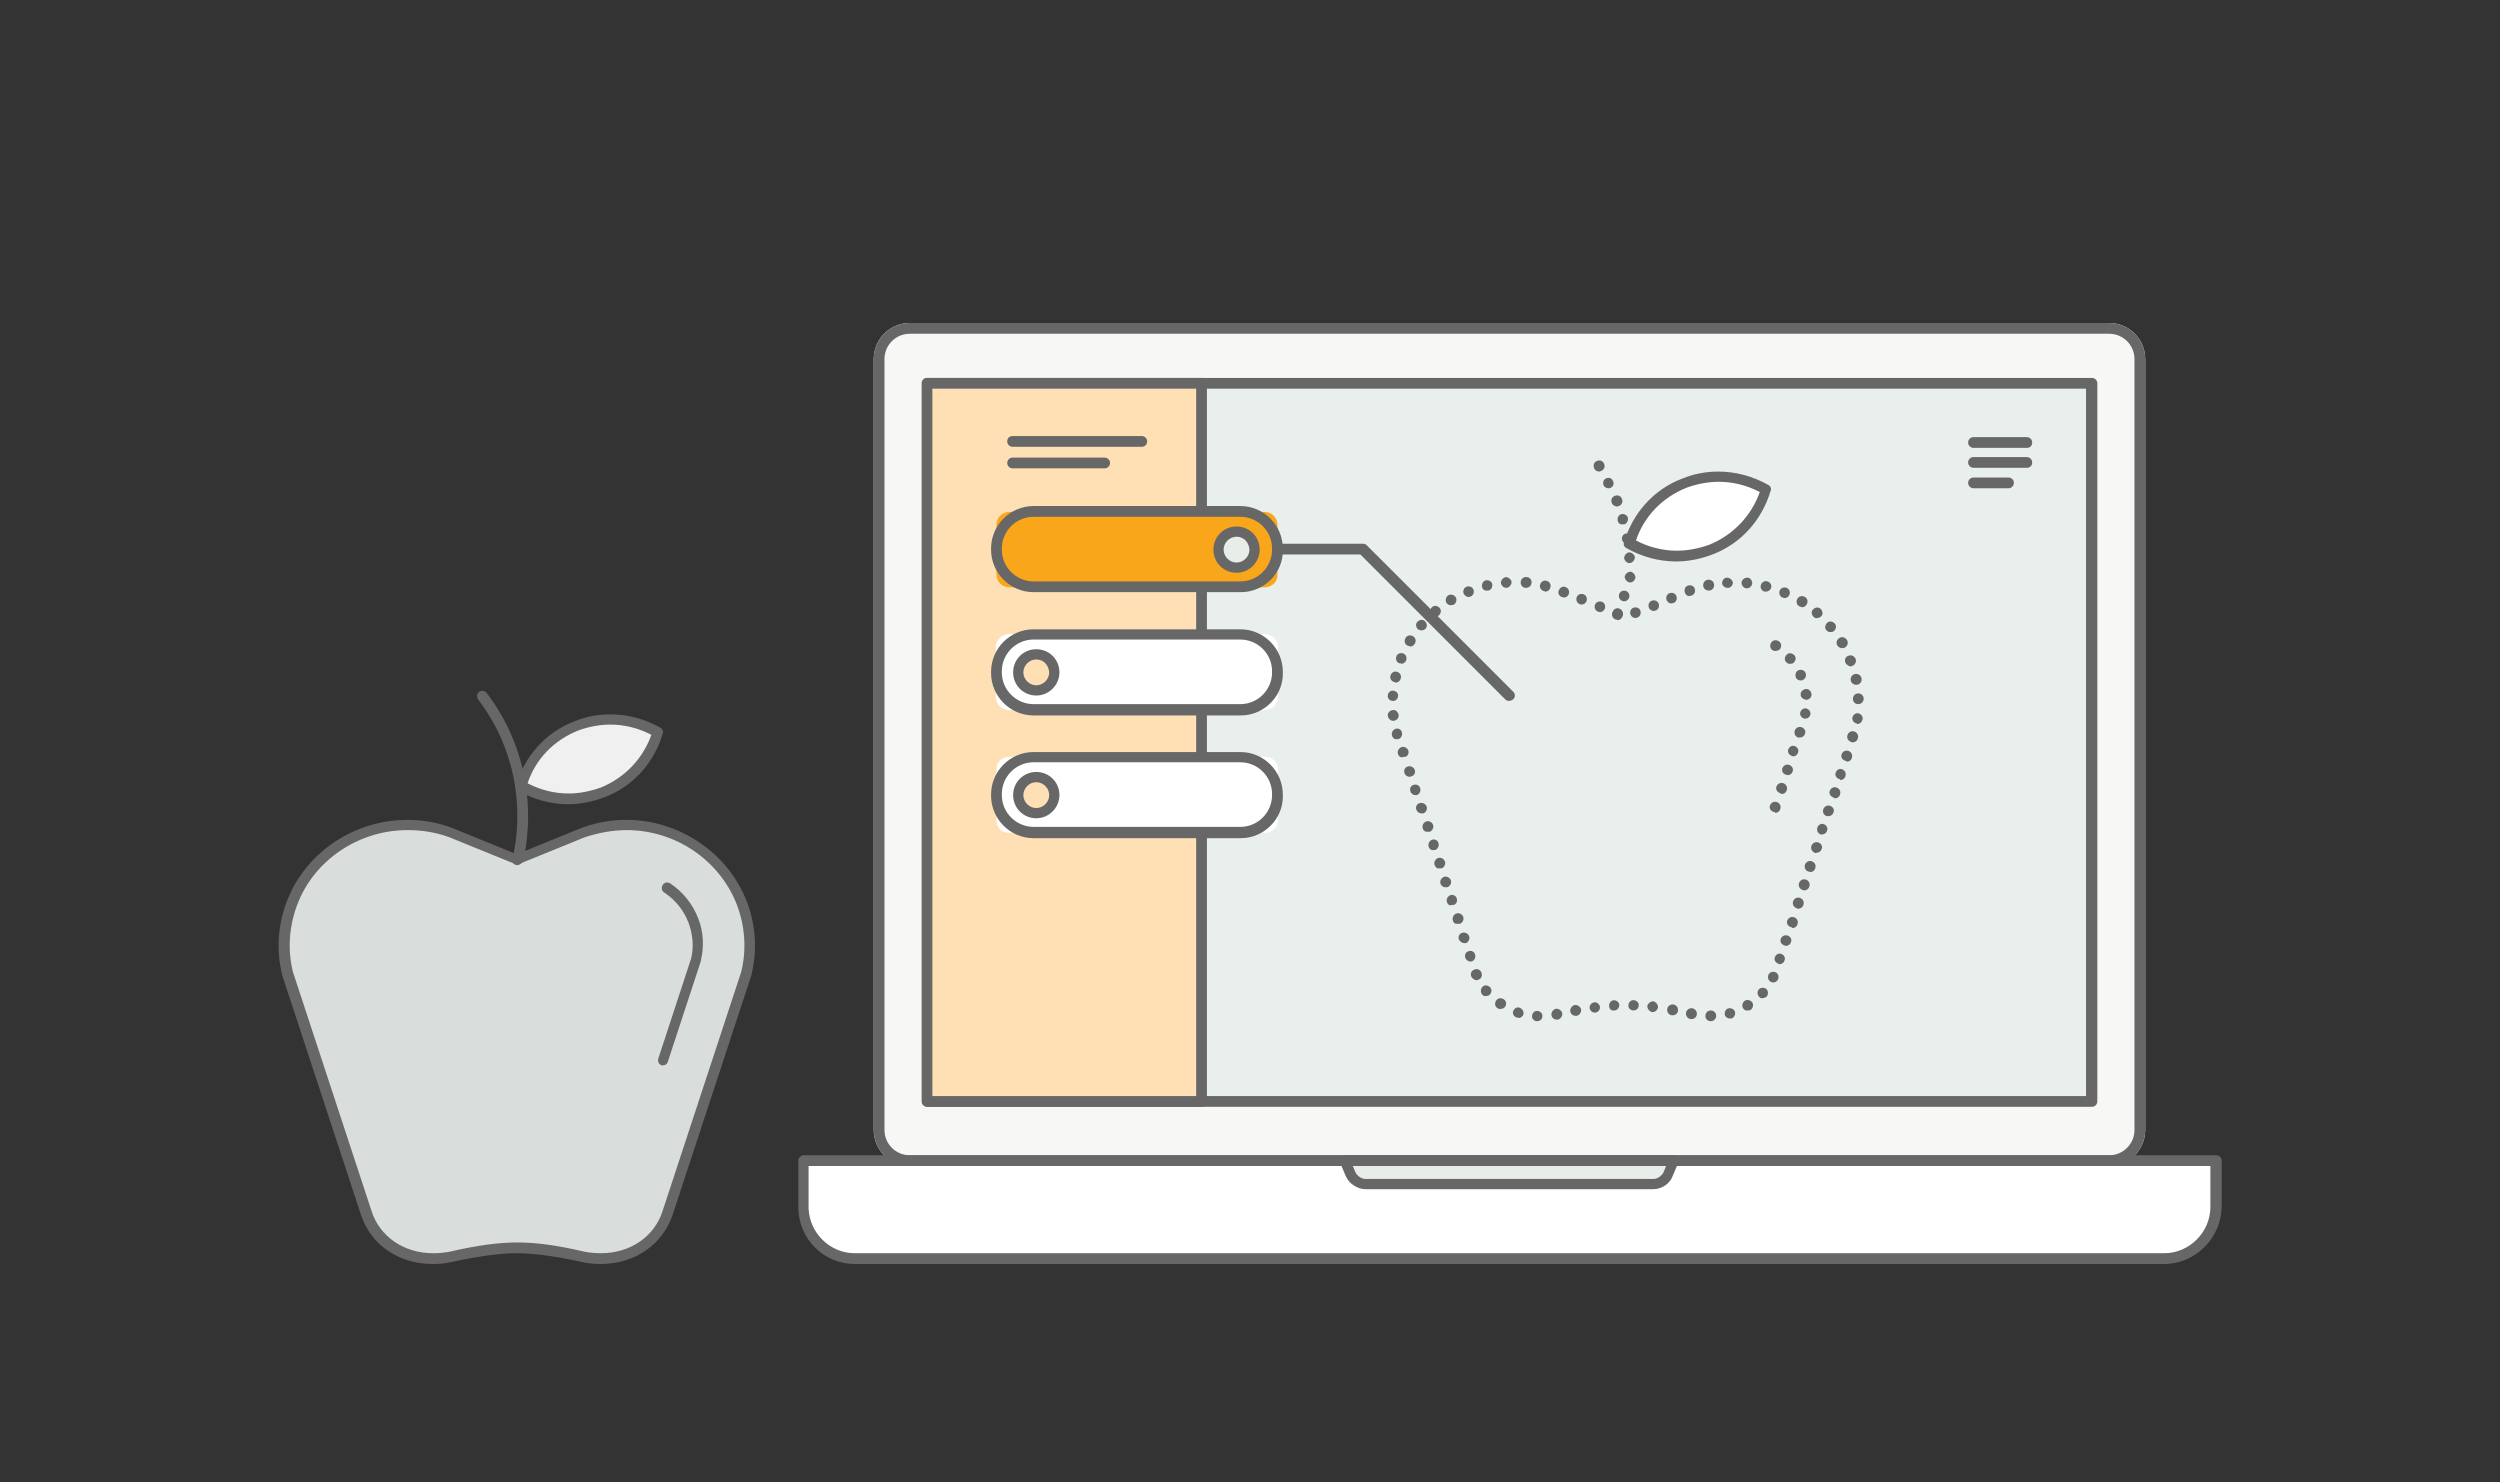
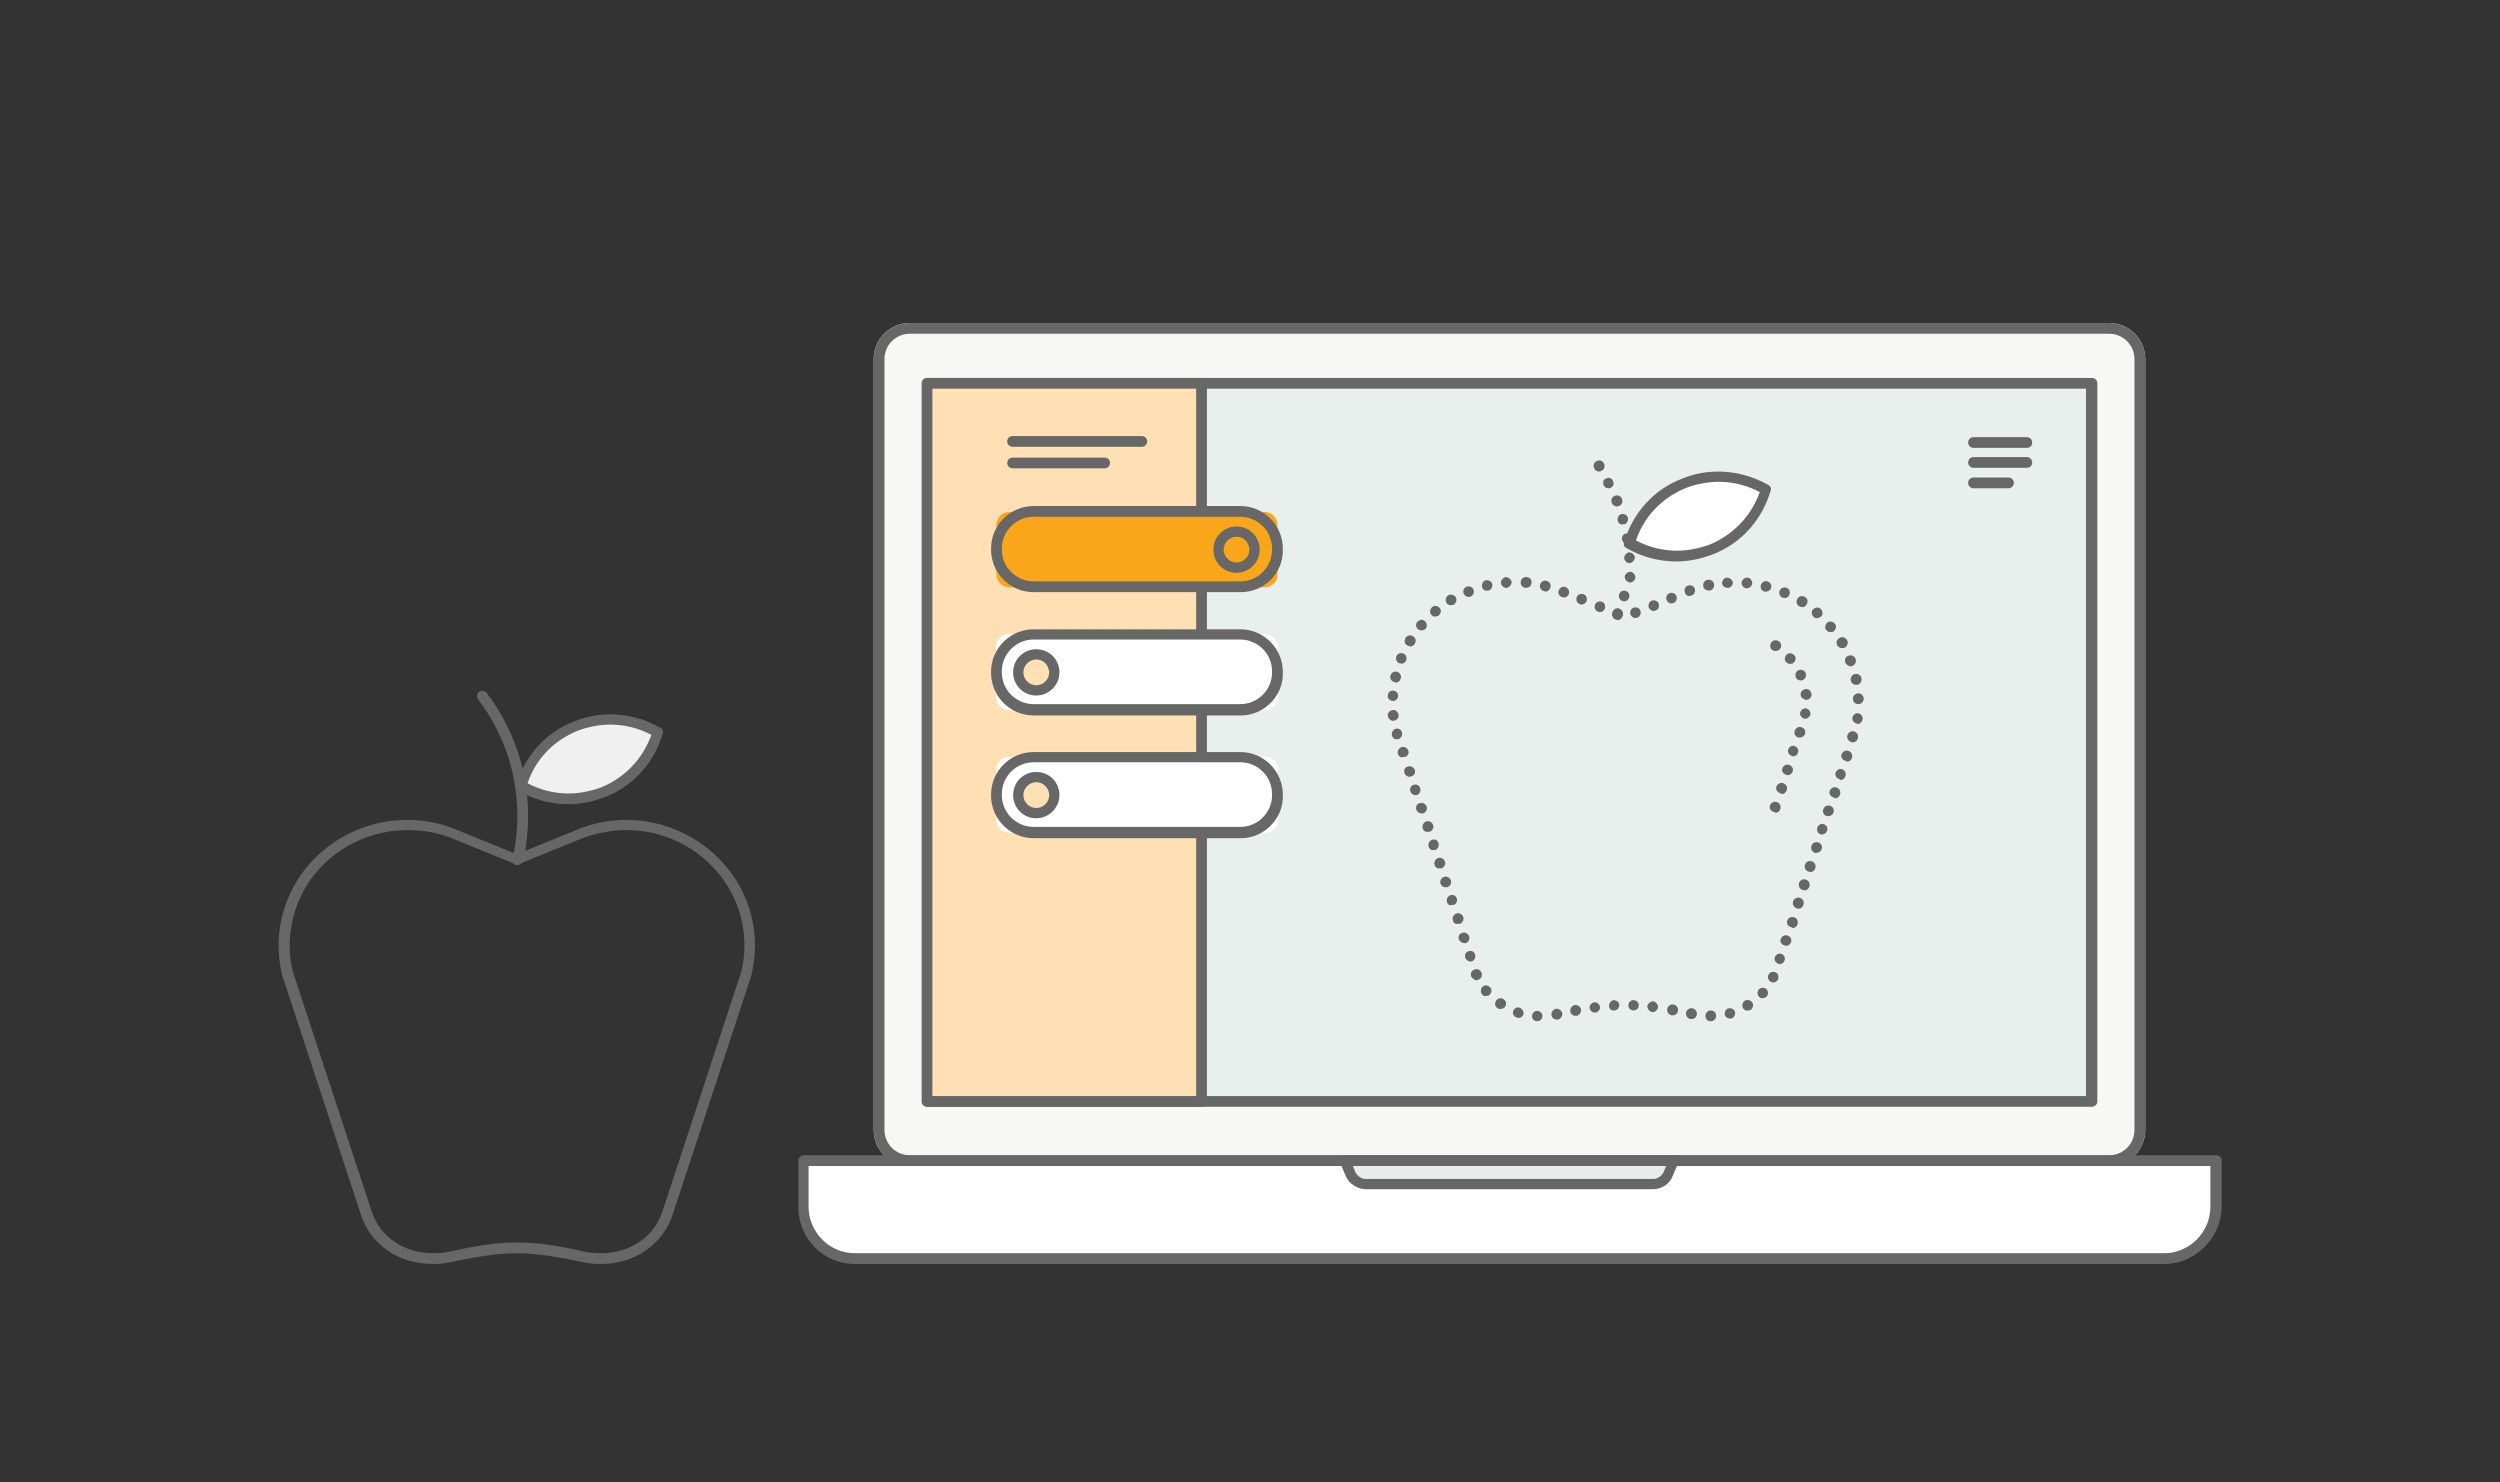
<svg xmlns="http://www.w3.org/2000/svg" id="Layer_1" x="0px" y="0px" viewBox="0 0 464.4 275.3" xml:space="preserve">
  <rect x="0" y="0" width="464.4" height="275.3" fill="#333333" stroke="none" />
  <g>
    <g>
      <g>
        <g>
          <path fill="#F7F8F6" d="M391.8,216.6H169c-3.7,0-6.7-3-6.7-6.7V66.7c0-3.7,3-6.7,6.7-6.7h222.8c3.7,0,6.7,3,6.7,6.7v143.2 C398.5,213.6,395.5,216.6,391.8,216.6z" />
        </g>
        <path fill="#676767" d="M391.8,216.6H169c-3.7,0-6.7-3-6.7-6.7V66.7c0-3.7,3-6.7,6.7-6.7h222.8c3.7,0,6.7,3,6.7,6.7v143.2 C398.5,213.6,395.5,216.6,391.8,216.6z M169,62c-2.6,0-4.7,2.1-4.7,4.7v143.2c0,2.6,2.1,4.7,4.7,4.7h222.8c2.6,0,4.7-2.1,4.7-4.7 V66.7c0-2.6-2.1-4.7-4.7-4.7H169z" />
      </g>
      <g>
        <path fill="#FFFFFF" d="M149.2,215.6l0,9c0.2,5.1,4.4,9.2,9.6,9.2H402c5.3,0,9.6-4.3,9.6-9.6v-8.6H149.2z" />
        <path fill="#676767" d="M402,234.8H158.8c-5.7,0-10.3-4.5-10.5-10.2c0,0,0,0,0,0l0-9c0-0.3,0.1-0.5,0.3-0.7 c0.2-0.2,0.4-0.3,0.7-0.3h262.4c0.5,0,1,0.4,1,1v8.6C412.6,230,407.8,234.8,402,234.8z M150.2,224.5c0.2,4.6,4,8.3,8.6,8.3H402 c4.7,0,8.6-3.9,8.6-8.6v-7.6H150.2L150.2,224.5z" />
      </g>
      <g>
        <g>
          <path fill="#E8EDE9" d="M310.9,215.6l-1.1,2.6c-0.4,1-1.6,1.8-2.7,1.8h-53.6c-1.1,0-2.3-0.8-2.7-1.8l-1.1-2.6L310.9,215.6z" />
          <path fill="#676767" d="M307.2,220.9h-53.6c-1.4,0-3-1-3.6-2.4l-1.1-2.6c-0.1-0.3-0.1-0.7,0.1-0.9s0.5-0.4,0.8-0.4l61.1,0 c0.3,0,0.6,0.2,0.8,0.4s0.2,0.6,0.1,0.9l-1.1,2.6C310.2,219.9,308.6,220.9,307.2,220.9z M251.3,216.6l0.5,1.2 c0.3,0.6,1.1,1.2,1.8,1.2h53.6c0.7,0,1.5-0.6,1.8-1.2l0.5-1.2L251.3,216.6z" />
        </g>
      </g>
      <g>
        <g>
          <g>
            <rect x="172.3" y="71.2" fill="#E9EFED" width="216.3" height="133.4" />
            <path fill="#676767" d="M388.6,205.6H172.3c-0.5,0-1-0.4-1-1V71.2c0-0.5,0.4-1,1-1h216.3c0.5,0,1,0.4,1,1v133.4 C389.6,205.2,389.1,205.6,388.6,205.6z M173.2,203.6h214.3V72.2H173.2V203.6z" />
          </g>
        </g>
        <g>
          <path opacity="0" fill="#FFFFFF" d="M343.7,122.7c-4.4-11.5-17.6-17.4-29.5-13.1l-12.3,5l-12.3-5c-11.9-4.3-25,1.6-29.5,13.1 c-1.7,4.3-1.9,8.8-0.8,13l14.6,44.5c2,6.5,9,9.7,15.8,8.2c5.9-1.3,9.5-1.6,12.2-1.6c2.7,0,6.3,0.3,12.2,1.6 c6.8,1.5,13.8-1.7,15.8-8.2l14.6-44.5C345.6,131.5,345.4,127,343.7,122.7z" />
          <g>
            <path fill="#676767" d="M316.8,188.7c0-0.5,0.4-1,1-1l0,0c0.5,0,1,0.4,1,1l0,0c0,0.5-0.4,1-1,1l0,0c0,0,0,0,0,0l0,0 C317.2,189.7,316.8,189.3,316.8,188.7z M285.5,189.7c-0.5,0-1-0.5-0.9-1l0,0c0-0.5,0.5-1,1-0.9l0,0c0.5,0,1,0.5,0.9,1l0,0 C286.5,189.3,286.1,189.7,285.5,189.7L285.5,189.7C285.6,189.7,285.5,189.7,285.5,189.7z M288.2,188.6 c-0.1-0.5,0.3-1.1,0.8-1.2l0,0c0.5-0.1,1.1,0.3,1.2,0.8l0,0c0.1,0.5-0.3,1.1-0.8,1.2l0,0c-0.1,0-0.1,0-0.2,0l0,0 C288.7,189.4,288.3,189.1,288.2,188.6z M314,189.3L314,189.3c-0.5-0.1-0.9-0.6-0.8-1.2l0,0c0.1-0.5,0.6-0.9,1.2-0.8l0,0l0,0 l0,0c0.5,0.1,0.9,0.6,0.8,1.2l0,0c-0.1,0.5-0.5,0.8-1,0.8l0,0C314.1,189.3,314,189.3,314,189.3z M320.4,188.5 c-0.1-0.5,0.2-1.1,0.7-1.2l0,0c0.5-0.1,1.1,0.2,1.2,0.7l0,0c0.1,0.5-0.2,1.1-0.7,1.2l0,0c-0.1,0-0.2,0-0.3,0l0,0 C320.9,189.2,320.5,188.9,320.4,188.5z M281.7,189c-0.5-0.2-0.8-0.7-0.6-1.2l0,0c0.2-0.5,0.7-0.8,1.2-0.6l0,0l0,0l0,0 c0.5,0.2,0.8,0.7,0.7,1.2l0,0c-0.1,0.4-0.5,0.7-0.9,0.7l0,0C281.9,189,281.8,189,281.7,189z M291.7,187.9 c-0.1-0.5,0.3-1.1,0.8-1.2l0,0c0,0,0,0,0,0l0,0c0.5-0.1,1.1,0.3,1.2,0.8l0,0c0.1,0.5-0.3,1.1-0.8,1.2l0,0c-0.1,0-0.1,0-0.2,0 l0,0C292.2,188.7,291.8,188.4,291.7,187.9z M310.5,188.6L310.5,188.6c-0.5-0.1-0.9-0.6-0.8-1.2l0,0c0.1-0.5,0.6-0.9,1.2-0.8 l0,0c0.5,0.1,0.9,0.6,0.8,1.2l0,0c-0.1,0.5-0.5,0.8-1,0.8l0,0C310.6,188.6,310.5,188.6,310.5,188.6z M295.3,187.3 c-0.1-0.5,0.3-1,0.8-1.1l0,0c0.5-0.1,1,0.3,1.1,0.8l0,0c0.1,0.5-0.3,1-0.8,1.1l0,0c0,0-0.1,0-0.1,0l0,0 C295.8,188.1,295.4,187.8,295.3,187.3z M306.9,188c-0.5-0.1-0.9-0.6-0.9-1.1l0,0c0.1-0.5,0.6-0.9,1.1-0.9l0,0 c0.5,0.1,0.9,0.6,0.9,1.1l0,0c-0.1,0.5-0.5,0.9-1,0.9l0,0C307,188.1,307,188.1,306.9,188z M323.8,187.3 c-0.3-0.5-0.1-1.1,0.3-1.4l0,0c0.5-0.3,1.1-0.1,1.4,0.3l0,0c0.3,0.5,0.1,1.1-0.3,1.4h0c-0.2,0.1-0.3,0.1-0.5,0.1l0,0 C324.3,187.8,324,187.6,323.8,187.3z M298.9,186.8c0-0.5,0.4-1,0.9-1l0,0c0.5,0,1,0.4,1,0.9l0,0c0,0.5-0.4,1-0.9,1l0,0 c0,0,0,0-0.1,0l0,0C299.3,187.8,298.9,187.4,298.9,186.8z M303.4,187.7c-0.5,0-1-0.5-0.9-1l0,0c0-0.5,0.5-1,1-0.9l0,0 c0.5,0,1,0.5,0.9,1l0,0C304.4,187.3,304,187.7,303.4,187.7L303.4,187.7C303.5,187.7,303.4,187.7,303.4,187.7z M278.2,187.3 c-0.5-0.3-0.6-0.9-0.3-1.4l0,0c0.3-0.5,0.9-0.6,1.4-0.3l0,0c0.5,0.3,0.6,0.9,0.3,1.4l0,0c-0.2,0.3-0.5,0.4-0.8,0.4l0,0 C278.6,187.5,278.4,187.4,278.2,187.3z M326.8,185.2c-0.4-0.4-0.4-1-0.1-1.4l0,0c0.4-0.4,1-0.4,1.4-0.1l0,0 c0.4,0.4,0.4,1,0.1,1.4l0,0c-0.2,0.2-0.5,0.3-0.7,0.3l0,0C327.2,185.5,327,185.4,326.8,185.2z M275.3,184.7 c-0.3-0.4-0.3-1,0.1-1.4l0,0c0.4-0.4,1-0.3,1.4,0.1l0,0c0.4,0.4,0.3,1-0.1,1.4l0,0c-0.2,0.2-0.4,0.2-0.6,0.2l0,0 C275.8,185.1,275.5,185,275.3,184.7z M329,182.4c-0.5-0.2-0.7-0.8-0.5-1.3l0,0c0.2-0.5,0.8-0.7,1.3-0.5l0,0 c0.5,0.2,0.7,0.8,0.5,1.3l0,0c-0.2,0.4-0.5,0.6-0.9,0.6l0,0C329.3,182.5,329.1,182.5,329,182.4z M273.3,181.4L273.3,181.4 c-0.2-0.5,0-1.1,0.6-1.3l0,0c0.5-0.2,1.1,0,1.3,0.6l0,0l0,0l0,0c0.2,0.5,0,1.1-0.6,1.3l0,0c-0.1,0-0.2,0.1-0.4,0.1l0,0 C273.9,182,273.5,181.8,273.3,181.4z M330.3,179c-0.5-0.2-0.8-0.7-0.6-1.2l0,0c0.2-0.5,0.7-0.8,1.2-0.6l0,0 c0.5,0.2,0.8,0.7,0.6,1.2l0,0c-0.1,0.4-0.5,0.7-0.9,0.7l0,0C330.5,179.1,330.4,179.1,330.3,179z M272.2,177.9 c-0.2-0.5,0.1-1.1,0.6-1.2l0,0c0.5-0.2,1.1,0.1,1.2,0.6l0,0c0.2,0.5-0.1,1.1-0.6,1.3l0,0c-0.1,0-0.2,0-0.3,0l0,0 C272.7,178.6,272.3,178.3,272.2,177.9z M331.4,175.6c-0.5-0.2-0.8-0.7-0.6-1.2l0,0c0.2-0.5,0.7-0.8,1.3-0.6l0,0 c0.5,0.2,0.8,0.7,0.6,1.2l0,0c-0.1,0.4-0.5,0.7-0.9,0.7l0,0C331.6,175.7,331.5,175.6,331.4,175.6z M271,174.5 c-0.2-0.5,0.1-1.1,0.6-1.2l0,0c0.5-0.2,1.1,0.1,1.3,0.6l0,0c0.2,0.5-0.1,1.1-0.6,1.3l0,0c-0.1,0-0.2,0-0.3,0l0,0 C271.6,175.2,271.2,174.9,271,174.5z M332.6,172.2c-0.5-0.2-0.8-0.7-0.6-1.2l0,0c0.2-0.5,0.7-0.8,1.3-0.6l0,0 c0.5,0.2,0.8,0.7,0.6,1.3l0,0c-0.1,0.4-0.5,0.7-0.9,0.7l0,0C332.8,172.2,332.7,172.2,332.6,172.2z M269.9,171 c-0.2-0.5,0.1-1.1,0.6-1.3l0,0c0.5-0.2,1.1,0.1,1.3,0.6l0,0c0.2,0.5-0.1,1.1-0.6,1.3l0,0c-0.1,0-0.2,0-0.3,0l0,0 C270.4,171.7,270,171.5,269.9,171z M333.7,168.7c-0.5-0.2-0.8-0.7-0.6-1.3l0,0c0.2-0.5,0.7-0.8,1.3-0.6l0,0 c0.5,0.2,0.8,0.7,0.6,1.3l0,0c-0.1,0.4-0.5,0.7-0.9,0.7l0,0C333.9,168.8,333.8,168.8,333.7,168.7z M268.8,167.6 c-0.2-0.5,0.1-1.1,0.6-1.3l0,0c0.5-0.2,1.1,0.1,1.2,0.6l0,0c0.2,0.5-0.1,1.1-0.6,1.2l0,0c-0.1,0-0.2,0-0.3,0l0,0 C269.3,168.3,268.9,168,268.8,167.6z M334.8,165.3c-0.5-0.2-0.8-0.7-0.6-1.3l0,0c0.2-0.5,0.7-0.8,1.3-0.6l0,0 c0.5,0.2,0.8,0.7,0.6,1.3l0,0c-0.1,0.4-0.5,0.7-0.9,0.7l0,0C335,165.4,334.9,165.3,334.8,165.3z M267.6,164.2 c-0.2-0.5,0.1-1.1,0.6-1.3l0,0c0.5-0.2,1.1,0.1,1.3,0.6l0,0c0.2,0.5-0.1,1.1-0.6,1.3l0,0c-0.1,0-0.2,0-0.3,0l0,0 C268.2,164.9,267.8,164.6,267.6,164.2z M335.9,161.9c-0.5-0.2-0.8-0.7-0.6-1.3l0,0c0.2-0.5,0.7-0.8,1.3-0.6l0,0 c0.5,0.2,0.8,0.7,0.6,1.3l0,0c-0.1,0.4-0.5,0.7-0.9,0.7l0,0C336.1,161.9,336,161.9,335.9,161.9z M266.5,160.7 c-0.2-0.5,0.1-1.1,0.6-1.3l0,0c0.5-0.2,1.1,0.1,1.3,0.6l0,0c0.2,0.5-0.1,1.1-0.6,1.3l0,0c-0.1,0-0.2,0-0.3,0l0,0 C267,161.4,266.7,161.2,266.5,160.7z M337.1,158.4c-0.5-0.2-0.8-0.7-0.6-1.3l0,0c0.2-0.5,0.7-0.8,1.3-0.6l0,0 c0.5,0.2,0.8,0.7,0.6,1.2l0,0c-0.1,0.4-0.5,0.7-0.9,0.7l0,0C337.3,158.5,337.2,158.5,337.1,158.4z M265.4,157.3 c-0.2-0.5,0.1-1.1,0.6-1.3l0,0c0.5-0.2,1.1,0.1,1.2,0.6l0,0c0.2,0.5-0.1,1.1-0.6,1.3l0,0c-0.1,0-0.2,0-0.3,0l0,0 C265.9,158,265.5,157.7,265.4,157.3z M338.2,155c-0.5-0.2-0.8-0.7-0.6-1.3l0,0c0.2-0.5,0.7-0.8,1.2-0.6l0,0 c0.5,0.2,0.8,0.7,0.6,1.2l0,0c-0.1,0.4-0.5,0.7-0.9,0.7l0,0C338.4,155.1,338.3,155,338.2,155z M264.3,153.9 c-0.2-0.5,0.1-1.1,0.6-1.3l0,0c0.5-0.2,1.1,0.1,1.3,0.6l0,0c0.2,0.5-0.1,1.1-0.6,1.3l0,0c-0.1,0-0.2,0-0.3,0l0,0 C264.8,154.6,264.4,154.3,264.3,153.9z M339.3,151.6c-0.5-0.2-0.8-0.7-0.6-1.3l0,0c0.2-0.5,0.7-0.8,1.3-0.6l0,0 c0.5,0.2,0.8,0.7,0.6,1.2l0,0c-0.1,0.4-0.5,0.7-0.9,0.7l0,0C339.5,151.6,339.4,151.6,339.3,151.6z M263.1,150.4 c-0.2-0.5,0.1-1.1,0.6-1.2l0,0c0.5-0.2,1.1,0.1,1.3,0.6l0,0c0.2,0.5-0.1,1.1-0.6,1.3l0,0c-0.1,0-0.2,0-0.3,0l0,0 C263.7,151.1,263.3,150.9,263.1,150.4z M340.5,148.1c-0.5-0.2-0.8-0.7-0.6-1.2l0,0c0.2-0.5,0.7-0.8,1.3-0.6l0,0 c0.5,0.2,0.8,0.7,0.6,1.3l0,0c-0.1,0.4-0.5,0.7-0.9,0.7l0,0C340.7,148.2,340.6,148.2,340.5,148.1z M262,147 c-0.2-0.5,0.1-1.1,0.6-1.2l0,0c0.5-0.2,1.1,0.1,1.2,0.6l0,0c0.2,0.5-0.1,1.1-0.6,1.3l0,0c-0.1,0-0.2,0-0.3,0l0,0 C262.5,147.7,262.1,147.4,262,147z M341.6,144.7c-0.5-0.2-0.8-0.7-0.6-1.2l0,0c0.2-0.5,0.7-0.8,1.2-0.6l0,0 c0.5,0.2,0.8,0.7,0.6,1.3l0,0c-0.1,0.4-0.5,0.7-0.9,0.7l0,0C341.8,144.8,341.7,144.7,341.6,144.7z M260.9,143.6 c-0.2-0.5,0.1-1.1,0.6-1.2l0,0c0.5-0.2,1.1,0.1,1.3,0.6l0,0c0.2,0.5-0.1,1.1-0.6,1.2l0,0c-0.1,0-0.2,0.1-0.3,0.1l0,0 C261.4,144.3,261,144,260.9,143.6z M342.7,141.3c-0.5-0.2-0.8-0.7-0.6-1.2l0,0c0.2-0.5,0.7-0.8,1.3-0.6l0,0 c0.5,0.2,0.8,0.7,0.6,1.3l0,0c-0.1,0.4-0.5,0.7-0.9,0.7l0,0C342.9,141.3,342.8,141.3,342.7,141.3z M259.7,140.1 c-0.2-0.5,0.1-1.1,0.6-1.3l0,0c0.5-0.2,1.1,0.1,1.3,0.6l0,0c0.2,0.5-0.1,1.1-0.6,1.2l0,0c-0.1,0-0.2,0-0.3,0l0,0 C260.3,140.8,259.9,140.6,259.7,140.1z M343.8,137.8c-0.5-0.2-0.8-0.7-0.6-1.3l0,0c0.2-0.5,0.7-0.8,1.3-0.6l0,0 c0.5,0.2,0.8,0.7,0.6,1.3l0,0c-0.1,0.4-0.5,0.7-0.9,0.7l0,0C344.1,137.9,343.9,137.9,343.8,137.8z M258.6,136.7 c-0.2-0.5,0.1-1.1,0.6-1.3l0,0c0.5-0.2,1.1,0.1,1.2,0.6l0,0c0.2,0.5-0.1,1.1-0.6,1.3l0,0c-0.1,0-0.2,0-0.3,0l0,0 C259.1,137.4,258.7,137.1,258.6,136.7z M344.9,134.4c-0.5-0.1-0.9-0.6-0.8-1.1l0,0c0.1-0.5,0.6-0.9,1.1-0.8l0,0 c0.5,0.1,0.9,0.6,0.8,1.1l0,0c-0.1,0.5-0.5,0.9-1,0.9l0,0C345,134.4,344.9,134.4,344.9,134.4z M257.8,133 c-0.1-0.5,0.3-1,0.9-1.1l0,0c0.5-0.1,1,0.3,1.1,0.9l0,0c0.1,0.5-0.3,1-0.9,1.1l0,0c0,0-0.1,0-0.1,0l0,0 C258.3,133.9,257.9,133.5,257.8,133z M344.2,129.8c0-0.5,0.4-1,1-1l0,0c0.5,0,1,0.4,1,1l0,0c0,0.5-0.4,1-1,1l0,0c0,0,0,0,0,0 l0,0C344.6,130.8,344.2,130.4,344.2,129.8z M258.7,130.2c-0.5,0-1-0.5-0.9-1l0,0c0-0.5,0.5-1,1-0.9l0,0c0.5,0,1,0.5,0.9,1l0,0 C259.7,129.8,259.2,130.3,258.7,130.2L258.7,130.2C258.7,130.3,258.7,130.3,258.7,130.2z M343.8,126.4 c-0.1-0.5,0.2-1.1,0.8-1.2l0,0c0.5-0.1,1.1,0.2,1.2,0.8l0,0c0.1,0.5-0.2,1.1-0.8,1.2l0,0c-0.1,0-0.1,0-0.2,0l0,0 C344.3,127.2,343.9,126.9,343.8,126.4z M259,126.7c-0.5-0.1-0.9-0.7-0.7-1.2h0c0.1-0.5,0.7-0.9,1.2-0.7l0,0 c0.5,0.1,0.9,0.7,0.7,1.2l0,0c-0.1,0.5-0.5,0.8-1,0.8l0,0C259.1,126.7,259.1,126.7,259,126.7z M342.8,123.1 C342.8,123.1,342.8,123.1,342.8,123.1L342.8,123.1C342.8,123.1,342.8,123.1,342.8,123.1L342.8,123.1 C342.8,123,342.8,123,342.8,123.1L342.8,123.1c-0.2-0.6,0-1.1,0.6-1.3l0,0c0.5-0.2,1.1,0.1,1.3,0.6l0,0c0,0,0,0,0,0l0,0 c0,0,0,0,0,0l0,0c0.2,0.5-0.1,1.1-0.6,1.3l0,0c-0.1,0-0.2,0.1-0.4,0.1l0,0C343.4,123.7,343,123.5,342.8,123.1z M259.9,123.2 c-0.5-0.2-0.7-0.8-0.5-1.3h0c0.2-0.5,0.8-0.7,1.3-0.5l0,0c0.5,0.2,0.7,0.8,0.5,1.3l0,0l0,0l0,0c-0.2,0.4-0.5,0.6-0.9,0.6l0,0 C260.2,123.2,260.1,123.2,259.9,123.2z M341.3,119.9c-0.3-0.5-0.1-1.1,0.4-1.4l0,0c0.5-0.3,1.1-0.1,1.4,0.4l0,0 c0.3,0.5,0.1,1.1-0.4,1.4l0,0c-0.2,0.1-0.3,0.1-0.5,0.1l0,0C341.8,120.4,341.5,120.2,341.3,119.9z M261.4,119.9 c-0.5-0.3-0.6-0.9-0.3-1.4l0,0c0.3-0.5,0.9-0.6,1.4-0.3l0,0c0.5,0.3,0.6,0.9,0.3,1.4l0,0c-0.2,0.3-0.5,0.5-0.8,0.5l0,0 C261.8,120,261.6,120,261.4,119.9z M339.3,117.1c-0.4-0.4-0.3-1,0.1-1.4l0,0c0.4-0.4,1-0.3,1.4,0.1l0,0c0.4,0.4,0.3,1-0.1,1.4 l0,0c-0.2,0.2-0.4,0.2-0.6,0.2l0,0C339.8,117.5,339.5,117.3,339.3,117.1z M263.4,116.9c-0.4-0.4-0.5-1-0.1-1.4l0,0 c0.4-0.4,1-0.5,1.4-0.1l0,0c0.4,0.4,0.5,1,0.1,1.4l0,0c-0.2,0.2-0.5,0.3-0.7,0.3l0,0C263.8,117.1,263.6,117,263.4,116.9z M300.1,114.9c-0.5-0.2-0.7-0.8-0.5-1.3l0,0c0.2-0.5,0.8-0.8,1.3-0.5l0,0c0.5,0.2,0.7,0.8,0.5,1.3l0,0 c-0.2,0.4-0.5,0.6-0.9,0.6l0,0C300.4,115,300.2,115,300.1,114.9z M336.9,114.6c-0.4-0.4-0.5-1-0.1-1.4l0,0 c0.4-0.4,1-0.5,1.4-0.1l0,0c0.4,0.4,0.5,1,0.1,1.4l0,0c-0.2,0.2-0.5,0.3-0.7,0.3l0,0C337.4,114.9,337.1,114.8,336.9,114.6z M302.9,114.2c-0.2-0.5,0-1.1,0.5-1.3l0,0c0.5-0.2,1.1,0,1.3,0.5l0,0c0.2,0.5,0,1.1-0.5,1.3l0,0c-0.1,0-0.2,0.1-0.4,0.1l0,0 C303.4,114.8,303.1,114.6,302.9,114.2z M265.9,114.2c-0.4-0.4-0.3-1,0.1-1.4l0,0c0.4-0.4,1-0.3,1.4,0.1l0,0 c0.4,0.4,0.3,1-0.1,1.4l0,0c-0.2,0.2-0.4,0.2-0.6,0.2l0,0C266.4,114.6,266.1,114.5,265.9,114.2z M296.8,113.6 c-0.5-0.2-0.7-0.8-0.5-1.3l0,0c0.2-0.5,0.8-0.7,1.3-0.5l0,0c0.5,0.2,0.7,0.8,0.5,1.3l0,0c-0.2,0.4-0.5,0.6-0.9,0.6l0,0 C297,113.7,296.9,113.6,296.8,113.6z M306.3,112.9c-0.2-0.5,0-1.1,0.5-1.3l0,0c0.5-0.2,1.1,0,1.3,0.5l0,0 c0.2,0.5,0,1.1-0.5,1.3l0,0c-0.1,0-0.3,0.1-0.4,0.1l0,0C306.8,113.5,306.4,113.2,306.3,112.9z M334.2,112.6L334.2,112.6 L334.2,112.6c-0.5-0.3-0.6-0.9-0.3-1.4l0,0c0.3-0.5,0.9-0.6,1.4-0.3l0,0c0.5,0.3,0.6,0.9,0.3,1.4l0,0c-0.2,0.3-0.5,0.5-0.8,0.5 l0,0C334.5,112.7,334.3,112.7,334.2,112.6z M268.7,112c-0.3-0.5-0.1-1.1,0.3-1.4l0,0c0.5-0.3,1.1-0.1,1.4,0.3l0,0 c0.3,0.5,0.1,1.1-0.3,1.4l0,0c-0.2,0.1-0.3,0.1-0.5,0.1l0,0C269.3,112.5,268.9,112.3,268.7,112z M293.4,112.2 c-0.5-0.2-0.7-0.8-0.5-1.3l0,0c0.2-0.5,0.8-0.7,1.3-0.5l0,0c0.5,0.2,0.7,0.8,0.5,1.3l0,0c-0.2,0.4-0.5,0.6-0.9,0.6l0,0 C293.7,112.3,293.5,112.3,293.4,112.2z M309.6,111.5c-0.2-0.5,0-1.1,0.5-1.3l0,0c0.5-0.2,1.1,0,1.3,0.5l0,0 c0.2,0.5,0,1.1-0.5,1.3l0,0c-0.1,0-0.3,0.1-0.4,0.1l0,0C310.1,112.1,309.8,111.9,309.6,111.5z M331.1,111 c-0.5-0.2-0.7-0.8-0.5-1.3l0,0c0.2-0.5,0.8-0.7,1.3-0.5l0,0c0.5,0.2,0.7,0.8,0.5,1.3l0,0c-0.2,0.4-0.5,0.6-0.9,0.6l0,0 C331.4,111.1,331.2,111,331.1,111z M290.1,110.9c-0.5-0.2-0.8-0.8-0.5-1.3l0,0c0.2-0.5,0.8-0.8,1.3-0.5l0,0 c0.5,0.2,0.7,0.8,0.5,1.3l0,0c-0.2,0.4-0.5,0.6-0.9,0.6l0,0C290.3,110.9,290.2,110.9,290.1,110.9z M271.9,110.3 c-0.2-0.5,0-1.1,0.5-1.3l0,0c0.5-0.2,1.1,0,1.3,0.5l0,0c0.2,0.5,0,1.1-0.5,1.3l0,0c-0.1,0-0.2,0.1-0.4,0.1l0,0 C272.4,110.9,272.1,110.6,271.9,110.3z M313,110.1c-0.2-0.5,0-1.1,0.5-1.3l0,0c0.5-0.2,1.1,0,1.3,0.5l0,0 c0.2,0.5,0,1.1-0.5,1.3l0,0c-0.1,0-0.2,0.1-0.4,0.1l0,0C313.5,110.8,313.1,110.5,313,110.1z M327.8,109.9L327.8,109.9 L327.8,109.9c-0.5-0.1-0.9-0.7-0.7-1.2l0,0c0.1-0.5,0.7-0.9,1.2-0.7l0,0c0.5,0.1,0.9,0.7,0.7,1.2l0,0c-0.1,0.4-0.5,0.7-1,0.7 l0,0C328,109.9,327.9,109.9,327.8,109.9z M286.8,109.8c-0.5-0.1-0.9-0.7-0.7-1.2l0,0c0.1-0.5,0.7-0.9,1.2-0.7l0,0 c0.5,0.1,0.9,0.7,0.7,1.2l0,0c-0.1,0.5-0.5,0.8-1,0.8l0,0C286.9,109.8,286.9,109.8,286.8,109.8z M275.3,109 c-0.1-0.5,0.2-1.1,0.7-1.2l0,0c0.5-0.1,1.1,0.2,1.2,0.7l0,0c0.1,0.5-0.2,1.1-0.7,1.2l0,0c-0.1,0-0.2,0-0.2,0l0,0 C275.8,109.8,275.4,109.5,275.3,109z M316.4,108.9c-0.1-0.5,0.2-1.1,0.8-1.2l0,0c0.5-0.1,1.1,0.2,1.2,0.8l0,0 c0.1,0.5-0.2,1.1-0.8,1.2l0,0c-0.1,0-0.1,0-0.2,0l0,0C316.9,109.7,316.5,109.4,316.4,108.9z M324.4,109.3 c-0.5-0.1-0.9-0.5-0.9-1.1l0,0c0.1-0.5,0.5-0.9,1.1-0.9l0,0c0.5,0,0.9,0.5,0.9,1.1l0,0C325.4,108.9,325,109.3,324.4,109.3 L324.4,109.3C324.5,109.3,324.4,109.3,324.4,109.3z M283.4,109.2L283.4,109.2L283.4,109.2c-0.5,0-1-0.5-0.9-1.1l0,0 c0-0.5,0.5-1,1.1-0.9l0,0c0.5,0,1,0.5,0.9,1.1l0,0C284.4,108.9,284,109.2,283.4,109.2L283.4,109.2 C283.4,109.2,283.4,109.2,283.4,109.2z M278.8,108.3c0-0.5,0.4-1,0.9-1.1l0,0c0.5,0,1,0.4,1.1,0.9l0,0c0,0.5-0.4,1-0.9,1.1l0,0 c0,0,0,0-0.1,0l0,0C279.3,109.2,278.9,108.8,278.8,108.3z M319.9,108.3c0-0.5,0.4-1,0.9-1l0,0c0.5,0,1,0.4,1.1,0.9l0,0 c0,0.5-0.4,1-0.9,1l0,0c0,0,0,0-0.1,0l0,0C320.4,109.2,319.9,108.8,319.9,108.3z" />
            <path fill="#676767" d="M329.4,150.8c-0.5-0.2-0.8-0.7-0.6-1.2l0,0c0.2-0.5,0.7-0.8,1.3-0.6l0,0c0.5,0.2,0.8,0.7,0.6,1.3l0,0 c-0.1,0.4-0.5,0.7-0.9,0.7l0,0C329.7,150.8,329.5,150.8,329.4,150.8z M330.6,147.3c-0.5-0.2-0.8-0.7-0.6-1.2l0,0 c0.2-0.5,0.7-0.8,1.3-0.6l0,0c0.5,0.2,0.8,0.7,0.6,1.3l0,0c-0.1,0.4-0.5,0.7-0.9,0.7l0,0C330.8,147.4,330.7,147.4,330.6,147.3z M331.7,143.9c-0.5-0.2-0.8-0.7-0.6-1.2l0,0c0.2-0.5,0.7-0.8,1.3-0.6l0,0c0.5,0.2,0.8,0.7,0.6,1.2l0,0 c-0.1,0.4-0.5,0.7-0.9,0.7l0,0C331.9,143.9,331.8,143.9,331.7,143.9z M332.8,140.4c-0.5-0.2-0.8-0.7-0.6-1.2l0,0 c0.2-0.5,0.7-0.8,1.2-0.6l0,0c0.5,0.2,0.8,0.7,0.6,1.2l0,0c-0.1,0.4-0.5,0.7-0.9,0.7l0,0C333.1,140.5,333,140.5,332.8,140.4z M334,137c-0.5-0.2-0.8-0.7-0.6-1.3l0,0c0.2-0.5,0.7-0.8,1.3-0.6l0,0c0.5,0.2,0.8,0.7,0.6,1.2l0,0c-0.1,0.4-0.5,0.7-0.9,0.7 l0,0C334.2,137,334.1,137,334,137z M335.2,133.5c-0.5-0.1-0.9-0.6-0.8-1.1l0,0c0.1-0.5,0.6-0.9,1.1-0.8l0,0 c0.5,0.1,0.9,0.6,0.8,1.1l0,0c-0.1,0.5-0.5,0.8-1,0.8l0,0C335.3,133.5,335.2,133.5,335.2,133.5z M334.5,129.1 c-0.1-0.5,0.3-1,0.9-1.1l0,0c0.5-0.1,1,0.3,1.1,0.9l0,0c0.1,0.5-0.3,1-0.9,1.1l0,0c0,0-0.1,0-0.1,0l0,0 C335,129.9,334.5,129.6,334.5,129.1z M333.6,125.8c-0.2-0.5,0-1.1,0.5-1.3l0,0c0.5-0.2,1.1,0,1.3,0.5l0,0 c0.2,0.5,0,1.1-0.5,1.3l0,0c-0.1,0.1-0.3,0.1-0.4,0.1l0,0C334.1,126.4,333.7,126.2,333.6,125.8z M331.8,123 c-0.4-0.4-0.3-1,0.1-1.4l0,0c0.4-0.4,1-0.3,1.4,0.1l0,0c0.4,0.4,0.3,1-0.1,1.4l0,0c-0.2,0.2-0.4,0.2-0.6,0.2l0,0 C332.3,123.4,332,123.2,331.8,123z M329.3,120.8c-0.5-0.3-0.6-0.9-0.3-1.4l0,0c0.3-0.5,0.9-0.6,1.4-0.3l0,0 c0.5,0.3,0.6,0.9,0.3,1.4l0,0c-0.2,0.3-0.5,0.4-0.8,0.4l0,0C329.7,121,329.5,120.9,329.3,120.8z" />
            <path fill="#676767" d="M300.2,115.1c-0.5-0.1-0.9-0.7-0.7-1.2l0,0c0.1-0.5,0.7-0.9,1.2-0.7l0,0c0.5,0.1,0.9,0.7,0.7,1.2l0,0 c-0.1,0.5-0.5,0.8-1,0.8l0,0C300.4,115.1,300.3,115.1,300.2,115.1z M301.3,111.6c-0.5-0.2-0.7-0.8-0.5-1.3l0,0l0,0l0,0 c0.2-0.5,0.8-0.7,1.3-0.5l0,0c0.5,0.2,0.7,0.8,0.5,1.3l0,0c-0.2,0.4-0.5,0.6-0.9,0.6l0,0C301.6,111.7,301.5,111.7,301.3,111.6z M302.7,108.2c-0.5-0.1-0.9-0.6-0.9-1.1l0,0c0.1-0.5,0.6-0.9,1.1-0.9l0,0c0.5,0.1,0.9,0.6,0.9,1.1l0,0c-0.1,0.5-0.5,0.9-1,0.9 l0,0C302.8,108.2,302.7,108.2,302.7,108.2z M301.7,103.7c0-0.5,0.4-1,0.9-1.1l0,0c0.5,0,1,0.4,1.1,0.9l0,0c0,0.5-0.4,1-0.9,1.1 l0,0c0,0-0.1,0-0.1,0l0,0C302.2,104.6,301.8,104.2,301.7,103.7z M301.3,100.2c-0.1-0.5,0.3-1.1,0.8-1.1l0,0 c0.5-0.1,1.1,0.3,1.1,0.8l0,0c0.1,0.5-0.3,1.1-0.8,1.1l0,0c-0.1,0-0.1,0-0.2,0l0,0C301.8,101,301.4,100.7,301.3,100.2z M300.5,96.7L300.5,96.7L300.5,96.7c-0.1-0.5,0.2-1.1,0.7-1.2l0,0c0.5-0.1,1.1,0.2,1.2,0.7l0,0c0.1,0.5-0.2,1.1-0.7,1.2l0,0 c-0.1,0-0.2,0-0.3,0l0,0C301,97.5,300.6,97.2,300.5,96.7z M299.4,93.4c-0.2-0.5,0-1.1,0.6-1.3l0,0c0.5-0.2,1.1,0,1.3,0.6l0,0 c0.2,0.5,0,1.1-0.6,1.3l0,0c-0.1,0-0.2,0.1-0.4,0.1l0,0C299.9,94,299.5,93.8,299.4,93.4z M297.9,90.2c-0.2-0.5-0.1-1.1,0.4-1.3 l0,0c0.5-0.3,1.1-0.1,1.3,0.4l0,0c0.3,0.5,0.1,1.1-0.4,1.3l0,0c-0.1,0.1-0.3,0.1-0.4,0.1l0,0C298.4,90.7,298.1,90.5,297.9,90.2 z M296.2,87.1c-0.3-0.5-0.2-1.1,0.3-1.4l0,0c0.5-0.3,1.1-0.2,1.4,0.3l0,0c0.3,0.5,0.2,1.1-0.3,1.4l0,0 c-0.2,0.1-0.4,0.2-0.5,0.2l0,0C296.7,87.6,296.3,87.4,296.2,87.1z" />
            <g>
              <path fill="#FFFFFF" d="M312.9,89.7c-5.1,2-8.8,6.3-10.2,11.2c4.4,2.6,10,3.2,15.1,1.2s8.8-6.3,10.2-11.2 C323.6,88.3,318,87.7,312.9,89.7z" />
              <path fill="#676767" d="M311.4,104.3C311.4,104.3,311.4,104.3,311.4,104.3c-3.3,0-6.5-0.9-9.3-2.5c-0.4-0.2-0.6-0.7-0.4-1.1 c1.6-5.4,5.5-9.8,10.8-11.8c2.2-0.9,4.4-1.3,6.7-1.3c3.3,0,6.5,0.9,9.3,2.5c0.4,0.2,0.6,0.7,0.4,1.1 c-1.6,5.4-5.5,9.8-10.8,11.8C316,103.8,313.7,104.3,311.4,104.3z M303.9,100.4c2.3,1.2,4.9,1.9,7.6,1.9h0c2,0,4-0.4,6-1.1 c4.4-1.8,7.8-5.3,9.4-9.8c-2.3-1.2-4.9-1.9-7.6-1.9c-2,0-4.1,0.4-6,1.1C308.8,92.4,305.4,95.9,303.9,100.4z" />
            </g>
          </g>
        </g>
        <g>
          <rect x="172.3" y="71.2" fill="#FFE0B5" width="51" height="133.4" />
          <path fill="#676767" d="M223.2,205.6h-51c-0.5,0-1-0.4-1-1V71.2c0-0.5,0.4-1,1-1h51c0.5,0,1,0.4,1,1v133.4 C224.2,205.2,223.8,205.6,223.2,205.6z M173.2,203.6h49V72.2h-49V203.6z" />
        </g>
        <g>
          <g>
            <path fill="#FAA61A" d="M234.9,109.1h-47.4c-1.4,0-2.4-1.1-2.4-2.4v-9.2c0-1.4,1.1-2.4,2.4-2.4h47.4c1.4,0,2.4,1.1,2.4,2.4v9.2 C237.4,108,236.3,109.1,234.9,109.1z" />
          </g>
          <path fill="#676767" d="M230.5,110H192c-4.4,0-7.9-3.6-7.9-7.9v-0.2c0-4.4,3.6-7.9,7.9-7.9h38.4c4.4,0,7.9,3.6,7.9,7.9v0.2 C238.4,106.5,234.8,110,230.5,110z M192,96c-3.3,0-5.9,2.7-5.9,5.9v0.2c0,3.3,2.7,5.9,5.9,5.9h38.4c3.3,0,5.9-2.7,5.9-5.9v-0.2 c0-3.3-2.7-5.9-5.9-5.9H192z" />
        </g>
        <g>
          <g>
            <path fill="#FFFFFF" d="M235,131.9h-47.6c-1.3,0-2.4-1.1-2.4-2.4v-9.3c0-1.3,1.1-2.4,2.4-2.4H235c1.3,0,2.4,1.1,2.4,2.4v9.3 C237.4,130.8,236.3,131.9,235,131.9z" />
          </g>
          <path fill="#676767" d="M230.5,132.9H192c-4.4,0-7.9-3.6-7.9-7.9v-0.2c0-4.4,3.6-7.9,7.9-7.9h38.4c4.4,0,7.9,3.6,7.9,7.9v0.2 C238.4,129.3,234.8,132.9,230.5,132.9z M192,118.8c-3.3,0-5.9,2.7-5.9,5.9v0.2c0,3.3,2.7,5.9,5.9,5.9h38.4 c3.3,0,5.9-2.7,5.9-5.9v-0.2c0-3.3-2.7-5.9-5.9-5.9H192z" />
        </g>
        <g>
          <g>
            <path fill="#FFFFFF" d="M235.1,154.7h-47.7c-1.3,0-2.3-1-2.3-2.3v-9.5c0-1.3,1-2.3,2.3-2.3h47.7c1.3,0,2.3,1,2.3,2.3v9.5 C237.4,153.6,236.4,154.7,235.1,154.7z" />
          </g>
          <path fill="#676767" d="M230.5,155.7H192c-4.4,0-7.9-3.6-7.9-7.9v-0.2c0-4.4,3.6-7.9,7.9-7.9h38.4c4.4,0,7.9,3.6,7.9,7.9v0.2 C238.4,152.1,234.8,155.7,230.5,155.7z M192,141.6c-3.3,0-5.9,2.7-5.9,5.9v0.2c0,3.3,2.7,5.9,5.9,5.9h38.4 c3.3,0,5.9-2.7,5.9-5.9v-0.2c0-3.3-2.7-5.9-5.9-5.9H192z" />
        </g>
        <g>
          <path fill="#676767" d="M376.5,83.2h-9.9c-0.5,0-1-0.4-1-1c0-0.5,0.4-1,1-1h9.9c0.5,0,1,0.4,1,1 C377.5,82.8,377.1,83.2,376.5,83.2z" />
          <path fill="#676767" d="M376.5,86.9h-9.9c-0.5,0-1-0.4-1-1c0-0.5,0.4-1,1-1h9.9c0.5,0,1,0.4,1,1 C377.5,86.5,377.1,86.9,376.5,86.9z" />
          <path fill="#676767" d="M373.1,90.7h-6.5c-0.5,0-1-0.4-1-1c0-0.5,0.4-1,1-1h6.5c0.5,0,1,0.4,1,1 C374.1,90.2,373.7,90.7,373.1,90.7z" />
        </g>
        <path fill="#676767" d="M212.1,83h-24c-0.5,0-1-0.4-1-1s0.4-1,1-1h24c0.5,0,1,0.4,1,1S212.6,83,212.1,83z" />
        <path fill="#676767" d="M205.2,87h-17.1c-0.5,0-1-0.4-1-1c0-0.5,0.4-1,1-1h17.1c0.5,0,1,0.4,1,1C206.2,86.6,205.7,87,205.2,87z" />
        <g>
-           <circle fill="#E8EDE9" cx="229.7" cy="102" r="3.4" />
          <path fill="#676767" d="M229.7,106.4c-2.4,0-4.3-1.9-4.3-4.3c0-2.4,1.9-4.3,4.3-4.3s4.3,1.9,4.3,4.3 C234,104.4,232.1,106.4,229.7,106.4z M229.7,99.7c-1.3,0-2.4,1.1-2.4,2.4c0,1.3,1.1,2.4,2.4,2.4s2.4-1.1,2.4-2.4 C232,100.7,231,99.7,229.7,99.7z" />
        </g>
        <g>
          <circle fill="#FFE0B5" cx="192.5" cy="124.8" r="3.4" />
          <path fill="#676767" d="M192.5,129.2c-2.4,0-4.3-1.9-4.3-4.3c0-2.4,1.9-4.3,4.3-4.3c2.4,0,4.3,1.9,4.3,4.3 C196.8,127.2,194.9,129.2,192.5,129.2z M192.5,122.5c-1.3,0-2.4,1.1-2.4,2.4c0,1.3,1.1,2.4,2.4,2.4s2.4-1.1,2.4-2.4 C194.8,123.5,193.8,122.5,192.5,122.5z" />
        </g>
        <g>
          <circle fill="#FFE0B5" cx="192.5" cy="147.6" r="3.4" />
          <path fill="#676767" d="M192.5,152c-2.4,0-4.3-1.9-4.3-4.3c0-2.4,1.9-4.3,4.3-4.3c2.4,0,4.3,1.9,4.3,4.3 C196.8,150,194.9,152,192.5,152z M192.5,145.3c-1.3,0-2.4,1.1-2.4,2.4s1.1,2.4,2.4,2.4s2.4-1.1,2.4-2.4S193.8,145.3,192.5,145.3 z" />
        </g>
-         <path fill="#676767" d="M280.3,130.2c-0.3,0-0.5-0.1-0.7-0.3L252.7,103h-15.3c-0.5,0-1-0.4-1-1c0-0.5,0.4-1,1-1h15.8 c0.3,0,0.5,0.1,0.7,0.3l27.2,27.2c0.4,0.4,0.4,1,0,1.4C280.8,130.1,280.6,130.2,280.3,130.2z" />
      </g>
    </g>
    <g>
      <g>
-         <path fill="#D9DDDB" d="M137.9,167.8c-4.4-11.5-17.6-17.4-29.5-13.1l-12.3,5l-12.3-5c-11.9-4.3-25,1.6-29.5,13.1 c-1.7,4.3-1.9,8.8-0.8,13l14.6,44.5c2,6.5,9,9.7,15.8,8.2c5.9-1.3,9.5-1.6,12.2-1.6c2.7,0,6.3,0.3,12.2,1.6 c6.8,1.5,13.8-1.7,15.8-8.2l14.6-44.5C139.7,176.6,139.5,172.1,137.9,167.8z" />
        <path fill="#676767" d="M111.6,234.8L111.6,234.8c-1.2,0-2.4-0.1-3.6-0.4c-6.5-1.4-10-1.6-12-1.6s-5.5,0.2-12,1.6 c-1.2,0.3-2.4,0.4-3.6,0.4c-6.4,0-11.6-3.6-13.4-9.3l-14.6-44.4c0,0,0,0,0-0.1c-1.1-4.5-0.8-9.2,0.9-13.6 c3.5-9.1,12.5-15.1,22.4-15.1c2.8,0,5.7,0.5,8.3,1.5c0,0,0,0,0,0l12,4.9l12-4.9c0,0,0,0,0,0c2.7-1,5.5-1.5,8.3-1.5 c9.9,0,18.9,6.1,22.4,15.1c1.7,4.4,2,9.1,0.9,13.6c0,0,0,0,0,0.1L125,225.5C123.2,231.1,118,234.8,111.6,234.8z M96.1,230.8 c3.4,0,7.3,0.5,12.4,1.7c1,0.2,2.1,0.3,3.1,0.3c5.5,0,10-3.1,11.5-7.9l14.6-44.4c1-4.1,0.7-8.4-0.8-12.4 c-3.2-8.3-11.4-13.9-20.5-13.9c-2.6,0-5.2,0.5-7.7,1.3l-12.3,5c-0.2,0.1-0.5,0.1-0.7,0l-12.3-5c-2.5-0.9-5-1.3-7.7-1.3 c-9.1,0-17.4,5.6-20.5,13.9c-1.5,4-1.8,8.3-0.8,12.4L69,224.9c1.5,4.8,6,7.9,11.5,7.9c1,0,2.1-0.1,3.1-0.3 C88.8,231.3,92.7,230.8,96.1,230.8z" />
      </g>
-       <path fill="#676767" d="M123.2,197.9c-0.1,0-0.2,0-0.3,0c-0.5-0.2-0.8-0.7-0.6-1.3l6.1-18.6c0.5-2.2,0.3-4.4-0.5-6.6 c-0.9-2.3-2.4-4.2-4.5-5.6c-0.5-0.3-0.6-0.9-0.3-1.4c0.3-0.5,0.9-0.6,1.4-0.3c2.4,1.6,4.2,3.9,5.2,6.5c1,2.5,1.1,5.2,0.5,7.8 c0,0,0,0.1,0,0.1l-6.1,18.6C124,197.6,123.6,197.9,123.2,197.9z" />
      <path fill="#676767" d="M96.1,160.7c-0.1,0-0.1,0-0.2,0c-0.5-0.1-0.9-0.7-0.7-1.2c0.6-2.6,0.9-5.2,0.9-7.9 c0-7.9-2.5-15.4-7.3-21.7c-0.3-0.4-0.2-1.1,0.2-1.4c0.4-0.3,1.1-0.2,1.4,0.2c5,6.6,7.7,14.5,7.7,22.9c0,2.8-0.3,5.6-0.9,8.4 C96.9,160.4,96.5,160.7,96.1,160.7z" />
      <g>
        <path fill="#EFF0EF" d="M107,134.8c-5.1,2-8.8,6.3-10.2,11.2c4.4,2.6,10,3.2,15.1,1.2s8.8-6.3,10.2-11.2 C117.7,133.4,112.1,132.7,107,134.8z" />
        <path fill="#676767" d="M105.6,149.4C105.6,149.4,105.6,149.4,105.6,149.4c-3.3,0-6.5-0.9-9.3-2.5c-0.4-0.2-0.6-0.7-0.4-1.1 c1.6-5.4,5.5-9.8,10.8-11.8c2.2-0.9,4.4-1.3,6.7-1.3c3.3,0,6.5,0.9,9.3,2.5c0.4,0.2,0.6,0.7,0.4,1.1c-1.6,5.4-5.5,9.8-10.8,11.8 C110.1,148.9,107.9,149.4,105.6,149.4z M98,145.5c2.3,1.2,4.9,1.9,7.6,1.9h0c2,0,4-0.4,6-1.1c4.4-1.8,7.8-5.3,9.4-9.8 c-2.3-1.2-4.9-1.9-7.6-1.9c-2,0-4.1,0.4-6,1.1C102.9,137.5,99.5,141,98,145.5z" />
      </g>
    </g>
  </g>
</svg>